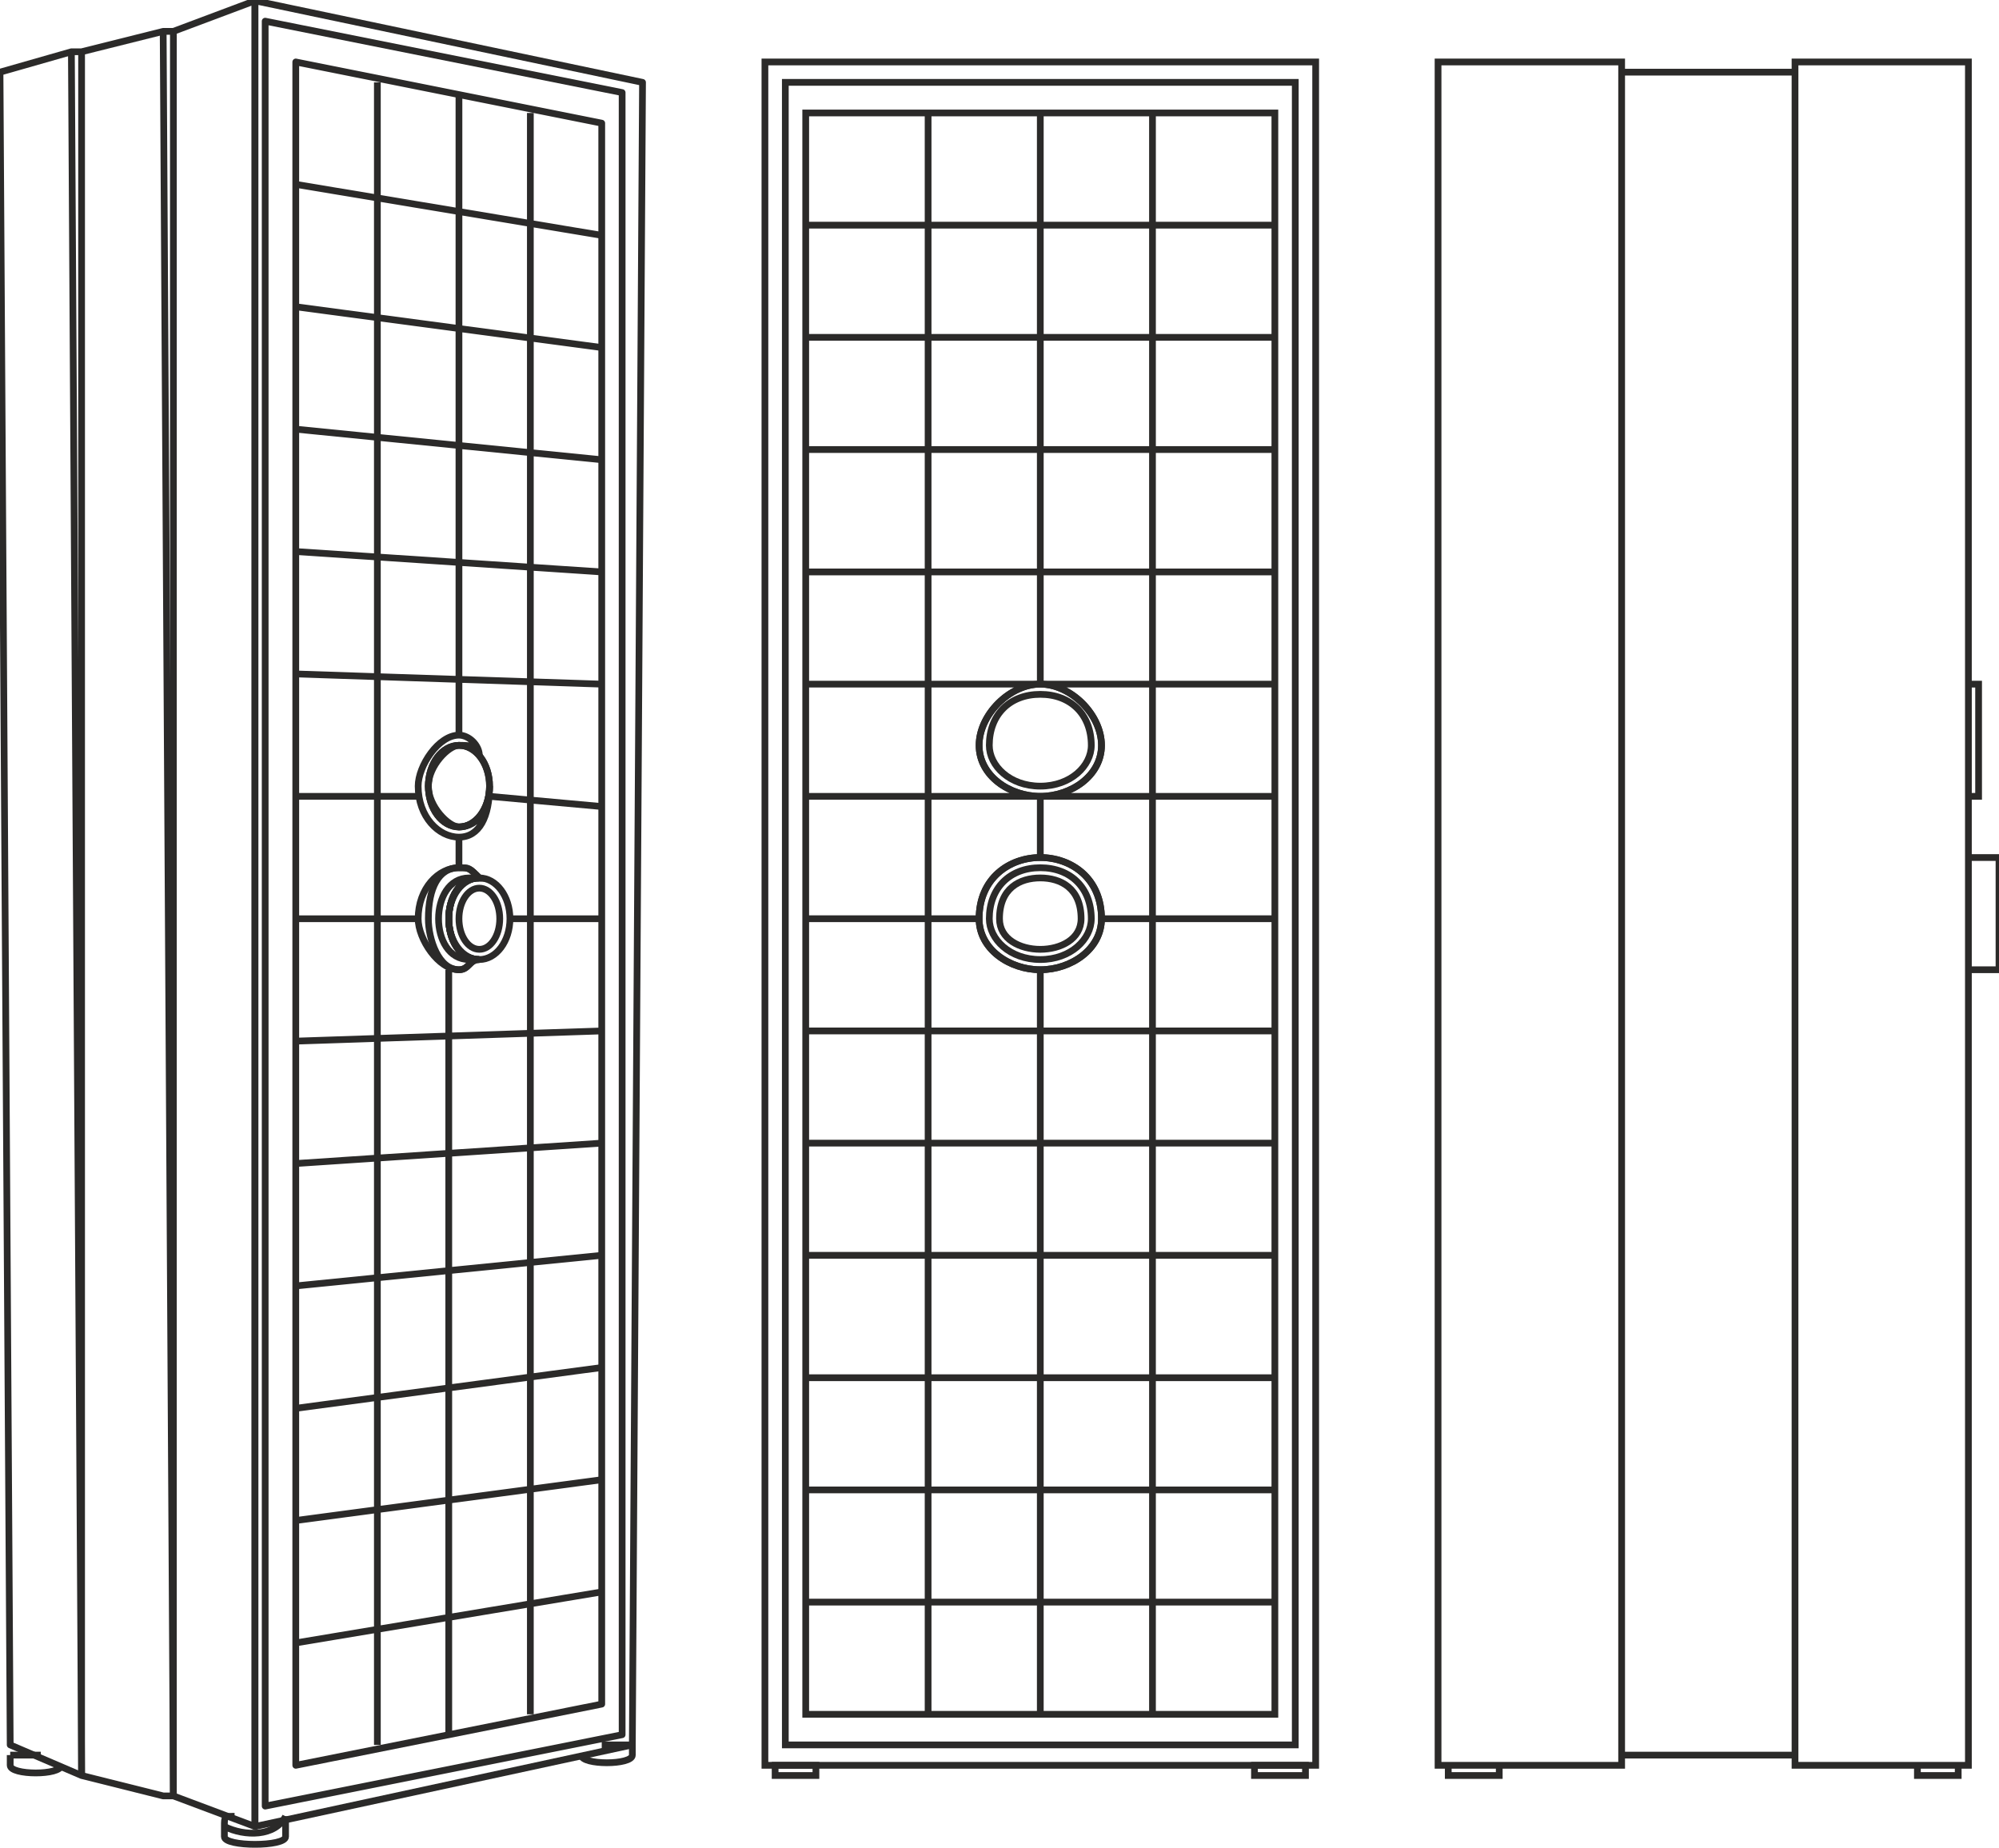
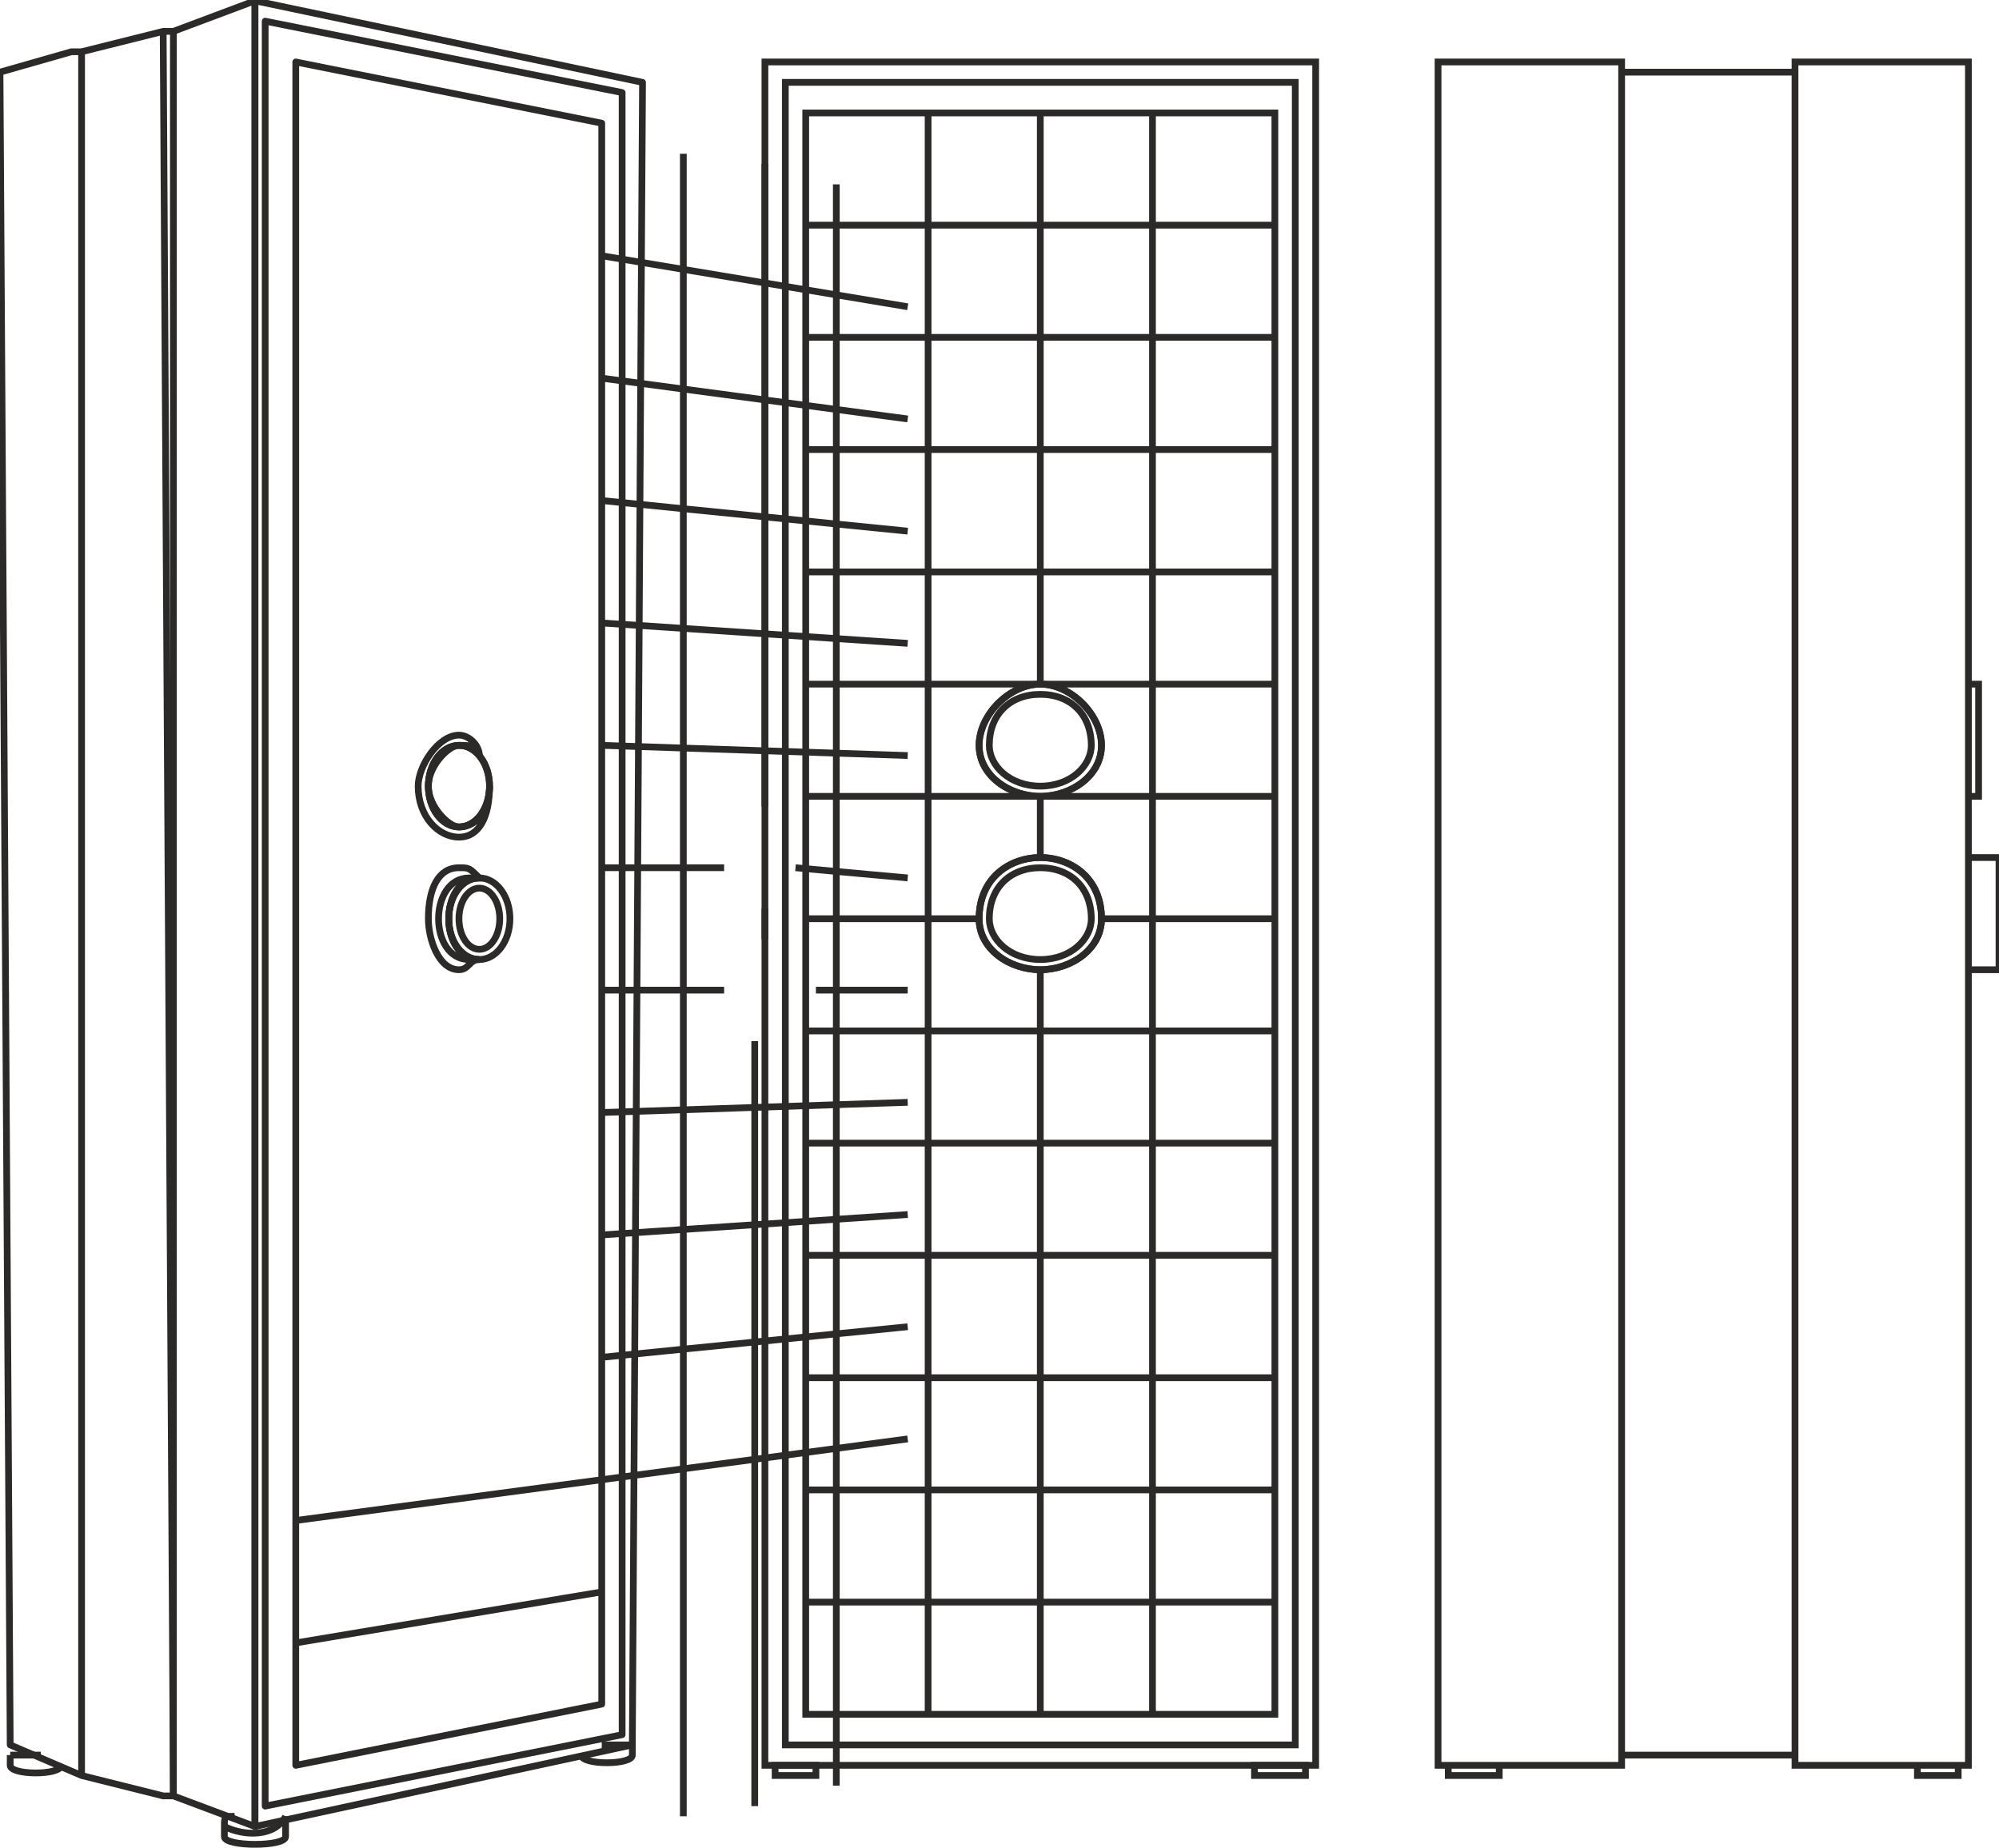
<svg xmlns="http://www.w3.org/2000/svg" xml:space="preserve" width="59.367mm" height="54.869mm" version="1.1" style="shape-rendering:geometricPrecision; text-rendering:geometricPrecision; image-rendering:optimizeQuality; fill-rule:evenodd; clip-rule:evenodd" viewBox="0 0 196 181">
  <defs>
    <style type="text/css">
   
    .str0 {stroke:#2B2A29;stroke-width:0.661}
    .str1 {stroke:#2B2A29;stroke-width:0.661;stroke-linecap:round;stroke-linejoin:round}
    .fil0 {fill:none}
   
  </style>
  </defs>
  <g id="Слой_x0020_1">
    <path class="fil0 str0" d="M125 168l-12 0 0 -11 12 0 0 11zm-23 0l11 0 0 -11 -11 0 0 11zm0 0l-11 0 0 -11 11 0 0 11zm-23 0l12 0 0 -11 -12 0 0 11zm46 -22l-12 0 0 11 12 0 0 -11zm-23 0l11 0 0 11 -11 0 0 -11zm0 0l-11 0 0 11 11 0 0 -11zm-23 0l12 0 0 11 -12 0 0 -11zm46 -23l-12 0 0 -11 12 0 0 11zm-23 0l11 0 0 -11 -11 0 0 11zm0 0l-11 0 0 -11 11 0 0 11zm-23 0l12 0 0 -11 -12 0 0 11zm46 0l-12 0 0 12 12 0 0 -12zm-23 0l11 0 0 12 -11 0 0 -12zm0 0l-11 0 0 12 11 0 0 -12zm-23 0l12 0 0 12 -12 0 0 -12zm46 23l-12 0 0 -11 12 0 0 11zm-23 0l11 0 0 -11 -11 0 0 11zm0 0l-11 0 0 -11 11 0 0 11zm-23 0l12 0 0 -11 -12 0 0 11zm46 -90l-12 0 0 -12 12 0 0 12zm-23 0l11 0 0 -12 -11 0 0 12zm0 0l-11 0 0 -12 11 0 0 12zm-23 0l12 0 0 -12 -12 0 0 12zm46 0l-12 0 0 11 12 0 0 -11zm-23 0l11 0 0 11 -11 0c3,0 6,3 6,6 0,3 -3,5 -6,5l11 0 0 -11 -11 0c-3,0 -6,3 -6,6 0,3 3,5 6,5l0 6c3,0 6,2 6,6l5 0 0 -12 -11 0 -11 0 0 12 5 0c0,-4 3,-6 6,-6l0 -6 -11 0 0 -11 11 0 0 -11 -11 0 0 11 11 0 0 -11zm-23 0l12 0 0 11 -12 0 0 -11zm46 22l-12 0 0 -11 12 0 0 11zm0 -45l-12 0 0 11 12 0 0 -11zm-23 0l11 0 0 11 -11 0 0 -11zm0 0l-11 0 0 11 11 0 0 -11zm-23 0l12 0 0 11 -12 0 0 -11zm46 0l-12 0 0 -11 12 0 0 11zm-23 0l11 0 0 -11 -11 0 0 11zm0 0l-11 0 0 -11 11 0 0 11zm-23 0l12 0 0 -11 -12 0 0 11zm46 -22l-12 0 0 11 12 0 0 -11zm-23 0l11 0 0 11 -11 0 0 -11zm0 0l-11 0 0 11 11 0 0 -11zm-23 0l12 0 0 11 -12 0 0 -11zm0 67l12 0 0 12 -12 0 0 -12zm46 0l-12 0 0 12 12 0 0 -12zm-46 23l12 0 0 -11 -12 0 0 11zm23 0l-11 0 0 -11 5 0c0,3 3,5 6,5l0 6zm0 0l11 0 0 -11 -5 0c0,3 -3,5 -6,5l0 6zm23 0l-12 0 0 -11 12 0 0 11zm-46 0l12 0 0 11 -12 0 0 -11zm23 0l-11 0 0 11 11 0 0 -11zm0 0l11 0 0 11 -11 0 0 -11zm23 0l-12 0 0 11 12 0 0 -11zm-46 -23l12 0 0 -11 -12 0 0 11z" />
    <path class="fil0 str0" d="M77 8l50 0 0 163 -50 0 0 -163z" />
    <path class="fil0 str0" d="M123 174l5 0 0 -1 -5 0 0 1zm-47 0l4 0 0 -1 -4 0 0 1z" />
    <path class="fil0 str0" d="M75 6l54 0 0 167 -54 0 0 -167z" />
    <path class="fil0 str0" d="M102 67c3,0 6,3 6,6 0,3 -3,5 -6,5 -3,0 -6,-2 -6,-5 0,-3 3,-6 6,-6z" />
    <path class="fil0 str0" d="M102 84c3,0 6,2 6,6 0,3 -3,5 -6,5 -3,0 -6,-2 -6,-5 0,-4 3,-6 6,-6z" />
    <path class="fil0 str0" d="M147 174l-5 0 0 -1 5 0 0 1zm45 0l-4 0 0 -1 4 0 0 1zm1 -168l-17 0 0 1 0 165 0 1 17 0 0 -167zm-34 0l-18 0 0 167 18 0 0 -1 0 -165 0 -1zm35 61l-1 0 0 11 1 0 0 -11zm2 17l-3 0 0 11 3 0 0 -11zm-20 -77l-17 0 0 165 17 0 0 -165z" />
    <path class="fil0 str1" d="M0 7l7 -2 1 0 8 -2 1 0 8 -3 0 179 -8 -3 -1 0 -8 -2 0 0 -7 -3 -1 -164z" />
    <path class="fil0 str1" d="M63 8l-38 -8 0 179 37 -8 1 -163z" />
    <path class="fil0 str1" d="M61 9l-35 -7 0 175 35 -7 0 -161z" />
    <path class="fil0 str1" d="M29 6l0 167 30 -6 0 -155 -30 -6z" />
    <ellipse class="fil0 str0" cx="47" cy="90" rx="2" ry="3" />
    <ellipse class="fil0 str0" cx="45" cy="77" rx="3" ry="4" />
    <path class="fil0 str0" d="M45 72c1,0 2,1 2,2 0,-1 -1,-1 -2,-1 -1,0 -3,2 -3,4 0,2 2,4 3,4 2,0 3,-2 3,-4l0 0c0,3 -1,5 -3,5 -2,0 -4,-2 -4,-5 0,-2 2,-5 4,-5z" />
    <path class="fil0 str0" d="M46 86c0,0 0,0 1,0 -2,0 -3,2 -3,4 0,2 1,4 3,4 -1,0 -1,0 -1,0 -2,0 -3,-2 -3,-4 0,-2 1,-4 3,-4z" />
    <path class="fil0 str0" d="M45 85c1,0 1,0 2,1l0 0c-2,0 -3,2 -3,4 0,2 1,4 3,4l0 0c-1,0 -1,1 -2,1 -2,0 -3,-3 -3,-5 0,-3 1,-5 3,-5z" />
-     <path class="fil0 str0" d="M45 85c1,0 1,0 2,1 -2,0 -3,2 -3,4 0,2 1,4 3,4 -1,0 -1,1 -2,1 -2,0 -4,-3 -4,-5 0,-3 2,-5 4,-5z" />
    <ellipse class="fil0 str0" cx="47" cy="90" rx="3" ry="4" />
    <ellipse class="fil0 str0" cx="45" cy="77" rx="3" ry="4" />
    <path class="fil0 str0" d="M1 172c0,0 0,0 0,0l0 1c0,1 5,1 5,0" />
    <path class="fil0 str0" d="M4 172c-1,0 -2,0 -3,0" />
    <path class="fil0 str0" d="M28 178c0,0 0,0 0,1l0 1c0,1 -6,1 -6,0l0 -1c0,-1 0,-1 1,-1" />
    <path class="fil0 str0" d="M22 179c2,1 5,1 6,-1" />
    <path class="fil0 str0" d="M57 172l0 0c0,1 5,1 5,0l0 -1c0,0 0,0 0,0" />
    <path class="fil0 str0" d="M59 171c0,0 2,0 3,0" />
-     <path class="fil0 str0" d="M29 161l30 -5m-30 -7l30 -4m-30 -7l30 -4m-30 -8l30 -3m-30 -9l30 -2m-30 -10l30 -1m-30 -11l12 0m9 0l9 0m-30 -12l12 0m7 0l11 1m-30 -13l30 1m-30 -13l30 2m-30 -14l30 3m-30 -15l30 4m-30 -16l30 5m-7 145l0 -157m-7 -2l0 63m0 10l0 3m-1 10l0 75m-7 -162l0 163" />
+     <path class="fil0 str0" d="M29 161l30 -5m-30 -7l30 -4l30 -4m-30 -8l30 -3m-30 -9l30 -2m-30 -10l30 -1m-30 -11l12 0m9 0l9 0m-30 -12l12 0m7 0l11 1m-30 -13l30 1m-30 -13l30 2m-30 -14l30 3m-30 -15l30 4m-30 -16l30 5m-7 145l0 -157m-7 -2l0 63m0 10l0 3m-1 10l0 75m-7 -162l0 163" />
    <path class="fil0 str0" d="M8 5l0 169" />
    <path class="fil0 str0" d="M16 3l1 173" />
    <path class="fil0 str0" d="M17 3l0 173" />
-     <path class="fil0 str0" d="M7 5l1 169" />
    <path class="fil0 str0" d="M102 68c3,0 5,2 5,5 0,2 -2,4 -5,4 -3,0 -5,-2 -5,-4 0,-3 2,-5 5,-5z" />
    <path class="fil0 str0" d="M102 85c3,0 5,2 5,5 0,2 -2,4 -5,4 -3,0 -5,-2 -5,-4 0,-3 2,-5 5,-5z" />
-     <path class="fil0 str0" d="M102 86c2,0 4,1 4,4 0,2 -2,3 -4,3 -2,0 -4,-1 -4,-3 0,-3 2,-4 4,-4z" />
  </g>
</svg>